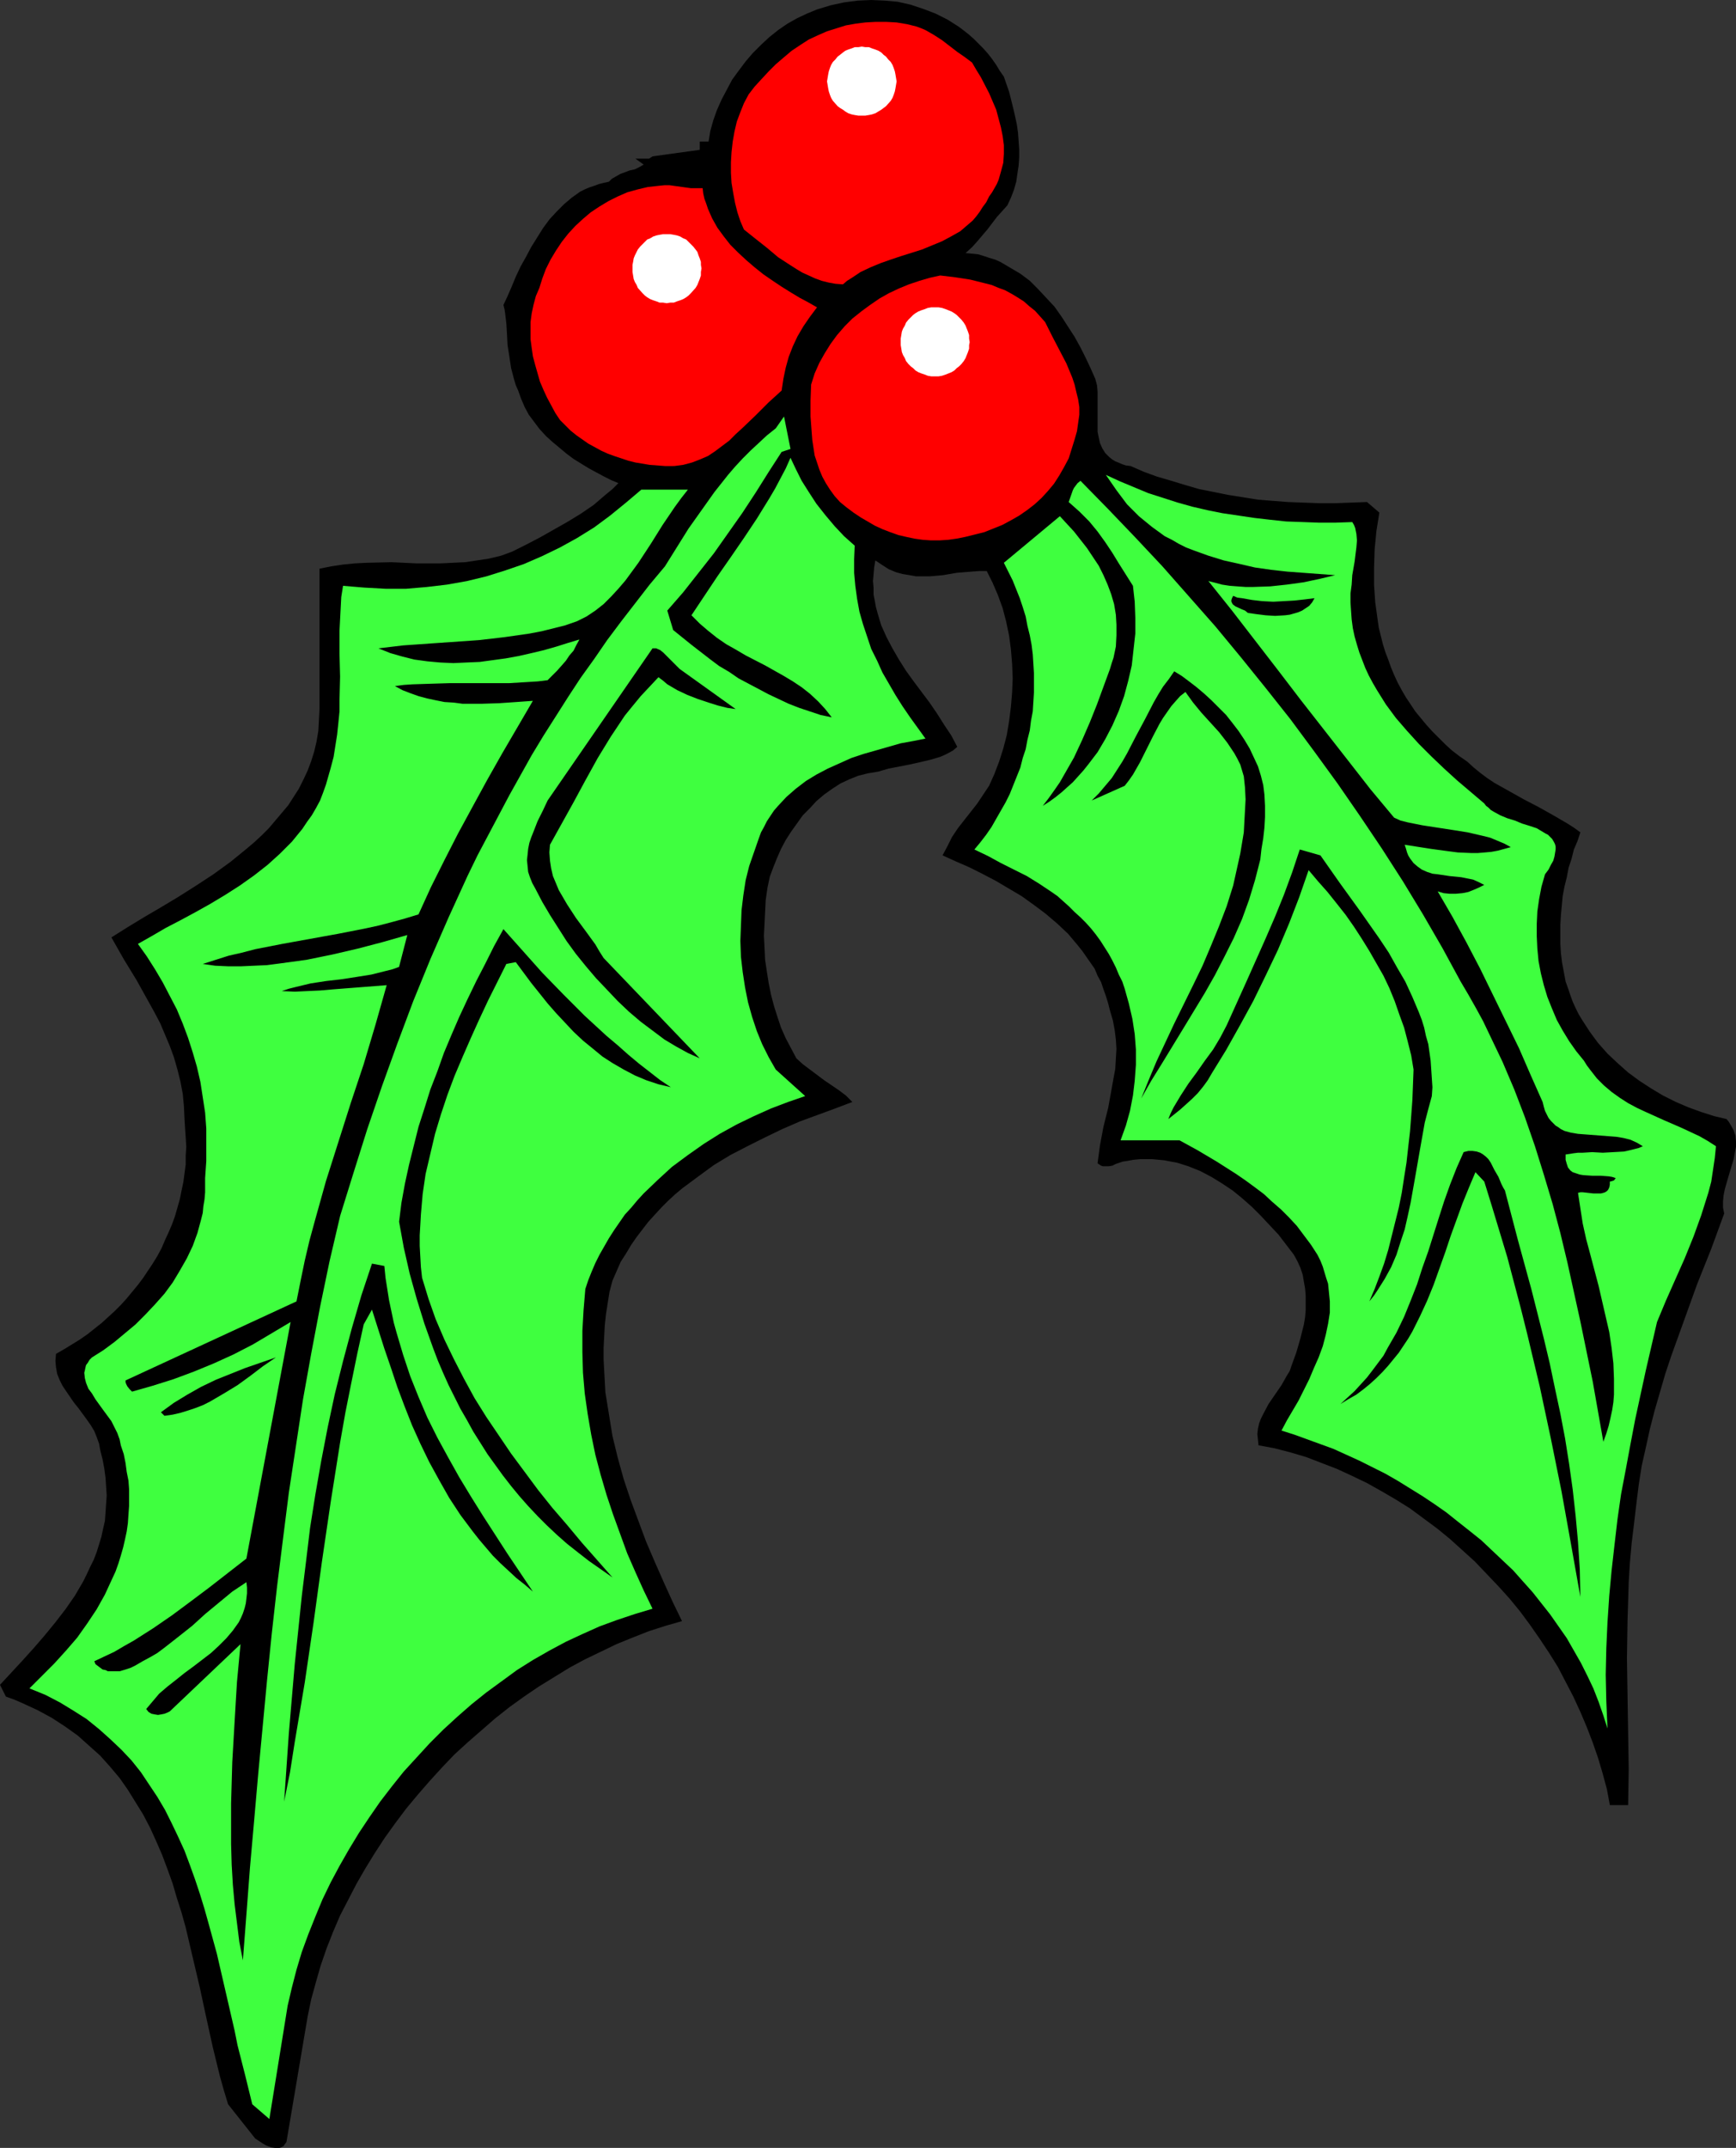
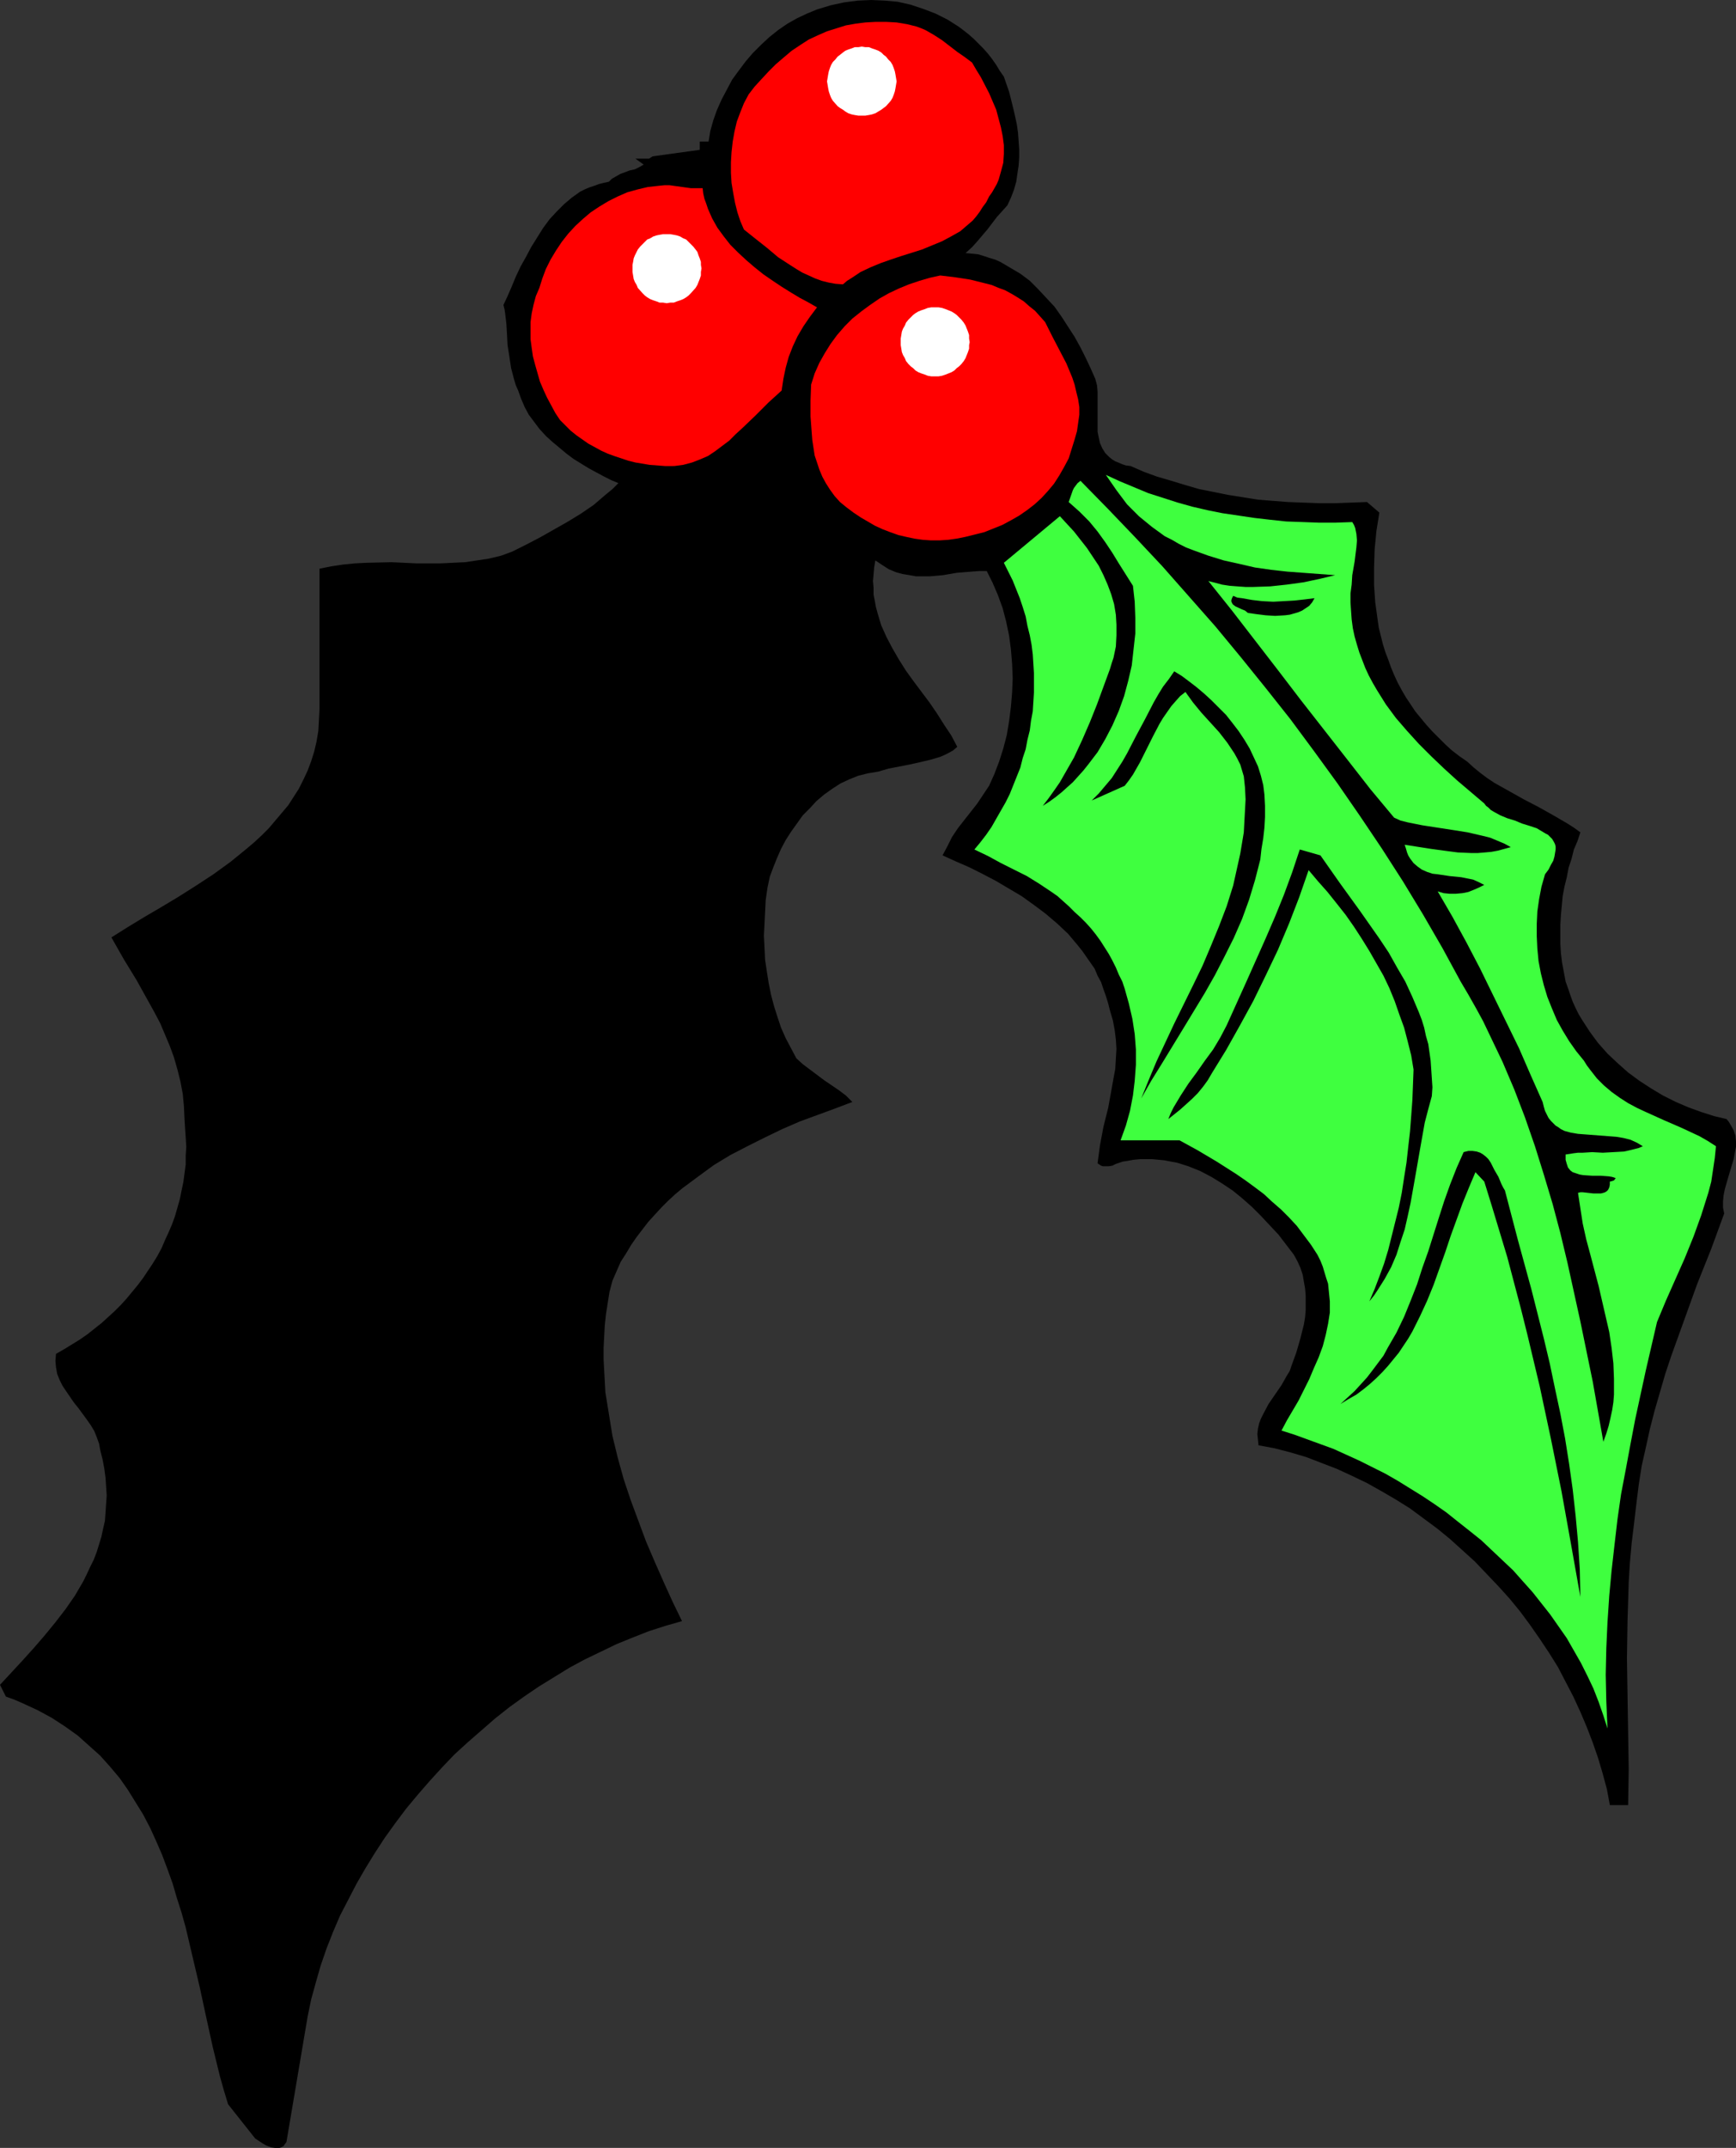
<svg xmlns="http://www.w3.org/2000/svg" xmlns:ns1="http://sodipodi.sourceforge.net/DTD/sodipodi-0.dtd" xmlns:ns2="http://www.inkscape.org/namespaces/inkscape" version="1.0" width="125.91mm" height="155.668mm" id="svg17" ns1:docname="Holly 37.wmf">
  <rect width="100%" height="100%" fill="#333333" stroke="none" />
  <ns1:namedview id="namedview17" pagecolor="#ffffff" bordercolor="#000000" borderopacity="0.25" ns2:showpageshadow="2" ns2:pageopacity="0.0" ns2:pagecheckerboard="0" ns2:deskcolor="#d1d1d1" ns2:document-units="mm" />
  <defs id="defs1">
    <pattern id="WMFhbasepattern" patternUnits="userSpaceOnUse" width="6" height="6" x="0" y="0" />
  </defs>
  <path style="fill:#000000;fill-opacity:1;fill-rule:evenodd;stroke:none" d="m 275.187,21.007 1.454,4.201 1.131,4.525 0.485,2.101 0.485,2.262 0.323,2.262 0.162,2.262 0.162,2.262 v 2.262 l -0.162,2.262 -0.323,2.101 -0.323,2.262 -0.646,2.262 -0.808,2.101 -0.97,2.101 -1.454,1.616 -1.454,1.616 -2.585,3.393 -2.747,3.232 -1.454,1.616 -1.777,1.616 1.777,0.162 1.616,0.162 1.616,0.485 1.454,0.485 1.616,0.485 1.454,0.646 2.747,1.616 2.747,1.616 2.585,1.939 2.262,2.262 2.262,2.424 2.262,2.424 1.939,2.747 1.777,2.747 1.777,2.747 1.616,2.909 1.454,2.909 1.293,2.747 1.293,2.909 0.485,1.778 0.162,1.778 v 1.778 1.939 3.717 1.778 1.778 l 0.323,1.616 0.323,1.454 0.646,1.454 0.808,1.293 0.646,0.646 0.485,0.485 0.808,0.646 0.808,0.485 0.808,0.323 1.131,0.485 0.97,0.323 1.293,0.162 3.717,1.616 3.555,1.293 3.878,1.131 3.717,1.131 3.878,1.131 4.04,0.808 4.04,0.808 4.04,0.646 4.04,0.646 4.04,0.323 4.201,0.323 4.201,0.162 4.363,0.162 h 4.363 l 4.363,-0.162 4.363,-0.162 3.393,2.909 -0.808,5.009 -0.485,5.009 -0.162,5.009 v 4.848 l 0.323,4.686 0.646,4.686 0.323,2.262 1.131,4.525 0.646,2.101 0.808,2.101 0.808,2.262 0.808,1.939 0.97,2.101 1.131,2.101 1.131,1.939 1.293,1.939 1.293,1.939 3.07,3.717 1.616,1.778 1.777,1.778 1.777,1.778 1.777,1.616 2.101,1.616 2.101,1.454 1.777,1.616 1.777,1.454 1.939,1.454 1.939,1.293 4.04,2.262 4.04,2.262 4.04,2.101 4.04,2.262 3.878,2.262 1.777,1.131 1.777,1.293 -0.808,2.424 -0.97,2.262 -0.646,2.585 -0.808,2.424 -0.485,2.585 -0.646,2.585 -0.485,2.585 -0.485,5.171 -0.162,2.747 v 2.585 2.585 l 0.162,2.585 0.323,2.585 0.485,2.585 0.485,2.585 0.646,1.778 0.646,1.939 0.646,1.778 0.808,1.778 0.808,1.616 0.97,1.616 2.101,3.232 2.262,3.07 2.585,2.909 2.747,2.585 2.909,2.585 3.07,2.262 3.232,2.101 3.232,1.939 3.555,1.778 3.393,1.454 3.555,1.293 3.555,1.131 3.393,0.808 0.646,0.808 0.485,0.808 0.808,1.454 0.485,1.454 0.162,1.616 v 1.454 l -0.323,1.616 -0.323,1.778 -0.485,1.616 -0.97,3.232 -0.97,3.393 -0.323,1.616 -0.162,1.616 v 1.778 l 0.323,1.616 -3.555,9.695 -3.878,9.695 -3.555,9.857 -3.555,9.857 -1.616,4.848 -1.454,5.009 -1.454,5.009 -1.293,5.009 -1.131,5.171 -1.131,5.009 -0.808,5.171 -0.646,5.171 -0.646,5.494 -0.646,5.333 -0.485,5.332 -0.323,5.333 -0.162,5.333 -0.162,5.171 -0.162,10.342 0.162,10.18 0.162,10.18 0.162,10.019 -0.162,9.857 h -5.009 l -0.808,-4.363 -1.131,-4.201 -1.293,-4.363 -1.454,-4.201 -1.616,-4.201 -1.777,-4.201 -1.939,-4.201 -2.101,-4.04 -2.101,-4.04 -2.424,-3.878 -2.585,-3.878 -2.585,-3.717 -2.747,-3.717 -2.909,-3.555 -3.07,-3.393 -3.232,-3.393 -3.232,-3.393 -3.393,-3.07 -3.393,-3.07 -3.555,-2.909 -3.717,-2.747 -3.717,-2.747 -3.878,-2.424 -3.878,-2.262 -4.04,-2.262 -4.04,-1.939 -4.201,-1.939 -4.201,-1.616 -4.201,-1.616 -4.363,-1.293 -4.363,-1.131 -4.363,-0.808 -0.162,-1.616 -0.162,-1.454 0.162,-1.454 0.323,-1.454 0.485,-1.293 0.646,-1.293 1.454,-2.747 1.777,-2.585 1.777,-2.585 1.454,-2.585 0.808,-1.293 0.485,-1.454 1.293,-3.555 1.131,-3.878 0.97,-3.878 0.323,-1.939 0.162,-1.939 v -1.939 -2.101 l -0.162,-1.939 -0.323,-1.778 -0.323,-1.939 -0.646,-1.939 -0.808,-1.778 -0.97,-1.778 -2.101,-2.747 -2.101,-2.747 -2.424,-2.585 -2.424,-2.585 -2.424,-2.424 -2.747,-2.424 -2.585,-2.101 -2.909,-1.939 -2.909,-1.778 -3.07,-1.616 -3.232,-1.293 -3.07,-0.97 -1.777,-0.323 -1.616,-0.323 -1.616,-0.162 -1.777,-0.162 h -1.777 -1.616 l -1.777,0.162 -1.777,0.323 -1.131,0.162 -0.97,0.323 -0.97,0.323 -0.97,0.485 -0.97,0.162 h -0.97 -0.646 l -0.485,-0.162 -0.485,-0.323 -0.485,-0.323 0.323,-2.424 0.323,-2.424 0.97,-5.171 1.293,-5.171 0.97,-5.333 0.485,-2.747 0.485,-2.585 0.162,-2.747 0.162,-2.747 -0.162,-2.585 -0.323,-2.585 -0.485,-2.585 -0.808,-2.747 -0.485,-1.939 -0.646,-2.101 -0.646,-1.778 -0.646,-1.939 -0.97,-1.778 -0.808,-1.939 -1.131,-1.616 -1.131,-1.616 -1.131,-1.616 -1.293,-1.616 -2.585,-3.07 -2.909,-2.747 -3.232,-2.747 -3.232,-2.424 -3.393,-2.424 -3.555,-2.101 -3.555,-2.101 -3.717,-1.939 -3.555,-1.778 -3.717,-1.616 -3.555,-1.616 1.293,-2.424 1.293,-2.585 1.616,-2.424 1.777,-2.262 3.555,-4.525 1.616,-2.424 1.616,-2.424 1.454,-3.232 1.293,-3.393 1.131,-3.555 0.97,-3.717 0.646,-3.878 0.485,-3.878 0.323,-3.878 0.162,-3.878 -0.162,-4.04 -0.323,-3.878 -0.485,-3.717 -0.808,-3.878 -0.97,-3.717 -1.293,-3.555 -1.454,-3.393 -1.616,-3.232 h -2.101 l -2.101,0.162 -4.04,0.323 -3.717,0.646 -3.717,0.323 h -1.939 -1.777 l -1.777,-0.323 -1.939,-0.323 -1.777,-0.485 -1.939,-0.808 -1.777,-1.131 -1.939,-1.293 -0.323,1.939 -0.162,1.939 -0.162,1.778 0.162,1.778 v 1.939 l 0.323,1.616 0.323,1.778 0.485,1.778 0.485,1.616 0.485,1.616 1.454,3.232 1.616,3.07 1.777,3.07 1.939,3.07 2.101,2.909 4.363,5.817 2.101,3.07 1.939,3.07 1.939,2.909 1.616,3.07 -1.131,0.97 -1.131,0.646 -1.293,0.646 -1.131,0.485 -2.747,0.808 -2.747,0.646 -2.909,0.646 -5.817,1.131 -2.747,0.808 -2.909,0.485 -2.585,0.646 -2.424,0.97 -2.424,1.131 -2.262,1.454 -2.262,1.616 -2.101,1.778 -1.777,1.939 -1.939,1.939 -1.616,2.262 -1.616,2.262 -1.454,2.262 -1.293,2.424 -1.131,2.585 -0.97,2.424 -0.97,2.585 -0.646,3.07 -0.485,3.393 -0.162,3.232 -0.162,3.232 -0.162,3.232 0.162,3.232 0.162,3.393 0.485,3.232 0.485,3.07 0.646,3.232 0.808,3.07 0.97,3.07 0.97,2.909 1.293,2.909 1.454,2.747 1.454,2.747 1.777,1.616 1.939,1.454 3.878,2.909 4.04,2.747 1.939,1.454 1.777,1.778 -4.686,1.778 -4.848,1.778 -4.848,1.778 -4.848,2.101 -4.686,2.262 -4.848,2.424 -4.686,2.424 -4.525,2.747 -4.201,3.07 -4.363,3.232 -1.939,1.616 -1.939,1.778 -1.939,1.939 -1.777,1.939 -1.777,1.939 -1.616,2.101 -1.616,2.101 -1.454,2.101 -1.454,2.424 -1.454,2.262 -1.131,2.585 -1.131,2.585 -0.808,3.07 -0.485,3.07 -0.485,3.07 -0.323,3.07 -0.162,3.07 -0.162,3.07 v 3.07 l 0.162,3.07 0.162,2.909 0.162,3.07 0.97,5.979 0.97,5.979 1.454,5.979 1.616,5.817 1.939,5.817 2.101,5.656 2.101,5.656 2.424,5.656 2.424,5.494 2.424,5.333 2.585,5.332 -4.525,1.293 -4.525,1.454 -4.525,1.778 -4.363,1.778 -4.363,2.101 -4.363,2.101 -4.201,2.262 -4.201,2.585 -4.201,2.585 -4.04,2.747 -4.04,2.909 -3.878,3.07 -3.717,3.232 -3.717,3.232 -3.717,3.393 -3.393,3.555 -3.393,3.717 -3.232,3.717 -3.232,3.878 -2.909,3.878 -2.909,4.04 -2.747,4.201 -2.585,4.201 -2.424,4.201 -2.262,4.363 -2.262,4.363 -1.939,4.525 -1.777,4.525 -1.616,4.686 -1.293,4.525 -1.293,4.686 -0.97,4.686 -5.817,34.419 -0.485,0.646 -0.323,0.485 -0.646,0.323 -0.485,0.162 h -0.485 -0.646 l -1.131,-0.162 -1.293,-0.485 -1.131,-0.646 -0.97,-0.646 -0.97,-0.646 -7.433,-9.372 -1.131,-3.717 -1.131,-4.04 -1.939,-7.918 -1.777,-8.08 -1.777,-8.241 -1.939,-8.241 -1.939,-8.241 -1.131,-4.04 -1.293,-4.04 -1.131,-3.878 -1.454,-4.04 -1.454,-3.878 -1.616,-3.717 -1.616,-3.555 -1.939,-3.717 -2.101,-3.393 -2.101,-3.393 -2.262,-3.232 -2.585,-3.07 -2.747,-3.07 -3.07,-2.747 -3.07,-2.747 -3.393,-2.424 -3.717,-2.424 -3.878,-2.101 -2.101,-0.97 -2.101,-0.97 L 3.878,465.544 1.616,464.736 0,461.504 6.14,454.879 l 3.07,-3.393 3.07,-3.555 2.909,-3.555 2.747,-3.555 2.585,-3.717 2.262,-3.878 0.97,-1.939 0.97,-2.101 0.97,-1.939 0.808,-2.101 0.646,-2.101 0.646,-2.101 0.485,-2.262 0.485,-2.101 0.162,-2.262 0.162,-2.424 0.162,-2.262 -0.162,-2.424 -0.162,-2.424 -0.323,-2.424 -0.485,-2.585 -0.646,-2.585 -0.323,-1.778 -0.646,-1.778 -0.646,-1.616 -0.97,-1.616 -1.131,-1.616 -2.262,-3.07 -1.293,-1.616 -2.101,-3.07 -0.97,-1.454 -0.808,-1.616 -0.646,-1.616 -0.323,-1.778 -0.162,-1.778 0.162,-1.939 2.262,-1.293 2.101,-1.293 2.101,-1.293 2.101,-1.454 3.878,-3.07 1.777,-1.616 1.777,-1.616 1.777,-1.778 1.616,-1.778 3.07,-3.717 1.454,-1.939 1.293,-1.939 1.293,-1.939 1.293,-2.101 1.131,-2.101 0.97,-2.262 0.97,-2.101 0.97,-2.262 0.808,-2.262 0.646,-2.262 0.646,-2.262 0.485,-2.424 0.485,-2.262 0.323,-2.424 0.323,-2.424 V 316.557 l 0.162,-2.424 -0.162,-2.585 -0.162,-2.424 -0.162,-2.585 -0.162,-3.555 -0.323,-3.393 -0.646,-3.393 -0.808,-3.232 -0.97,-3.393 -1.131,-3.07 -1.293,-3.07 -1.293,-3.07 -1.616,-3.07 -1.616,-2.909 -3.232,-5.817 -3.555,-5.817 -3.393,-5.979 4.363,-2.747 4.525,-2.747 4.686,-2.747 4.848,-2.909 4.848,-3.07 4.686,-3.07 4.686,-3.393 4.363,-3.555 2.101,-1.778 2.101,-1.939 1.939,-1.939 1.777,-2.101 1.777,-2.101 1.777,-2.101 1.454,-2.262 1.454,-2.262 1.293,-2.585 1.131,-2.424 0.97,-2.585 0.808,-2.585 0.646,-2.747 0.485,-2.909 0.162,-2.909 0.162,-3.07 v -38.459 l 3.232,-0.646 3.232,-0.485 3.232,-0.323 3.232,-0.162 6.787,-0.162 6.787,0.323 h 6.787 l 3.232,-0.162 3.393,-0.162 3.232,-0.485 3.232,-0.485 3.393,-0.808 3.07,-1.131 3.878,-1.939 3.717,-1.939 3.717,-2.101 3.717,-2.101 3.717,-2.262 3.555,-2.424 3.393,-2.909 1.777,-1.454 1.616,-1.616 -1.939,-0.808 -1.939,-0.97 -2.101,-1.131 -2.101,-1.131 -4.201,-2.585 -1.939,-1.454 -1.939,-1.616 -1.939,-1.616 -1.777,-1.616 -1.777,-1.939 -1.454,-1.939 -1.454,-1.939 -1.131,-2.101 -0.97,-2.262 -0.808,-2.262 -0.646,-1.454 -0.485,-1.616 -0.808,-3.07 -0.485,-3.232 -0.485,-3.07 -0.162,-3.07 -0.162,-2.747 -0.323,-2.747 -0.162,-1.131 -0.323,-1.293 1.131,-2.424 1.131,-2.585 1.131,-2.747 1.293,-2.747 1.454,-2.585 1.454,-2.747 1.616,-2.585 1.616,-2.585 1.777,-2.424 1.939,-2.101 2.101,-2.101 2.101,-1.778 2.262,-1.616 1.293,-0.646 1.131,-0.485 1.454,-0.485 1.293,-0.485 1.293,-0.323 1.454,-0.323 0.808,-0.808 1.131,-0.646 1.131,-0.646 1.293,-0.485 1.293,-0.485 1.454,-0.323 1.293,-0.646 1.131,-0.646 -2.262,-1.616 h 0.646 0.646 0.646 1.293 0.485 l 0.485,-0.323 0.485,-0.323 12.927,-1.778 v -2.262 h 2.424 l 0.485,-2.909 0.808,-2.909 0.97,-2.747 1.293,-2.909 1.454,-2.747 1.454,-2.747 1.777,-2.424 1.939,-2.585 1.939,-2.262 2.262,-2.262 2.262,-2.101 2.424,-1.939 2.585,-1.778 2.585,-1.454 2.747,-1.293 2.747,-1.131 3.717,-1.131 3.717,-0.808 3.717,-0.485 L 238.829,0 l 3.717,0.162 3.555,0.323 3.555,0.808 3.393,1.131 3.393,1.293 3.232,1.616 3.07,1.939 1.293,0.97 1.454,1.131 1.454,1.293 1.293,1.293 1.293,1.293 1.293,1.454 1.131,1.454 1.131,1.616 0.97,1.616 z" id="path1" />
  <path style="fill:#ff0000;fill-opacity:1;fill-rule:evenodd;stroke:none" d="m 266.461,17.129 1.131,1.939 1.293,2.101 2.262,4.363 0.97,2.262 0.97,2.262 0.646,2.424 0.646,2.424 0.485,2.424 0.323,2.424 v 2.424 l -0.162,2.424 -0.646,2.424 -0.646,2.262 -0.485,1.131 -0.646,1.131 -0.646,1.131 -0.808,1.131 -0.808,1.616 -0.97,1.293 -0.808,1.293 -0.97,1.293 -0.97,1.131 -1.131,0.97 -1.131,0.97 -1.131,0.97 -2.585,1.454 -2.424,1.293 -2.747,1.131 -2.747,1.131 -5.656,1.778 -2.909,0.97 -2.747,0.97 -2.747,1.131 -2.747,1.293 -2.424,1.616 -1.293,0.808 -1.131,0.97 -2.101,-0.162 -1.777,-0.323 -1.939,-0.485 -1.777,-0.646 -1.777,-0.808 -1.777,-0.808 -1.616,-0.97 -1.777,-1.131 -3.232,-2.101 -3.07,-2.585 -3.07,-2.424 -3.232,-2.585 -0.97,-2.262 -0.808,-2.424 -0.646,-2.585 -0.485,-2.585 -0.485,-2.909 -0.162,-2.747 v -2.909 l 0.162,-2.747 0.323,-2.909 0.485,-2.747 0.646,-2.747 0.97,-2.585 0.97,-2.424 1.293,-2.424 1.616,-2.101 1.777,-1.939 2.101,-2.262 1.939,-1.939 2.262,-1.939 2.101,-1.778 2.424,-1.616 2.262,-1.454 2.424,-1.131 2.585,-1.131 2.585,-0.808 2.585,-0.808 2.747,-0.485 2.585,-0.323 2.909,-0.162 h 2.747 l 2.909,0.162 2.909,0.485 1.293,0.323 1.293,0.323 1.293,0.485 1.131,0.485 2.262,1.293 2.262,1.454 2.101,1.616 2.101,1.616 2.101,1.454 z" id="path2" />
  <path style="fill:#ff0000;fill-opacity:1;fill-rule:evenodd;stroke:none" d="m 192.615,51.548 0.162,1.454 0.323,1.454 0.485,1.293 0.485,1.454 1.131,2.585 1.454,2.585 1.777,2.424 1.777,2.262 2.101,2.101 2.262,2.101 2.262,1.939 2.424,1.939 2.585,1.778 2.424,1.616 2.585,1.616 2.424,1.454 2.424,1.293 2.262,1.293 -1.939,2.585 -1.777,2.585 -1.616,2.747 -1.293,2.747 -1.131,2.909 -0.808,2.909 -0.646,3.07 -0.485,3.232 -1.777,1.616 -1.777,1.616 -3.555,3.555 -3.717,3.555 -1.777,1.616 -1.777,1.778 -1.939,1.454 -1.939,1.454 -1.939,1.293 -2.262,0.97 -2.101,0.808 -2.424,0.646 -2.424,0.323 H 182.273 l -4.201,-0.323 -1.939,-0.323 -1.939,-0.323 -1.939,-0.485 -1.939,-0.646 -1.939,-0.646 -1.777,-0.646 -1.777,-0.808 -1.777,-0.97 -1.777,-0.97 -1.616,-1.131 -1.616,-1.131 -1.616,-1.293 -1.454,-1.454 -1.454,-1.454 -1.293,-1.939 -1.131,-2.101 -1.131,-2.101 -0.97,-2.101 -0.97,-2.262 -0.646,-2.262 -0.646,-2.262 -0.646,-2.424 -0.323,-2.262 -0.323,-2.424 v -2.424 -2.262 l 0.323,-2.424 0.485,-2.262 0.646,-2.424 0.97,-2.262 0.808,-2.585 0.97,-2.585 1.293,-2.585 1.454,-2.424 1.616,-2.424 1.777,-2.262 1.939,-2.101 2.101,-1.939 2.101,-1.778 2.424,-1.616 2.424,-1.454 2.585,-1.293 2.585,-1.131 2.909,-0.808 2.747,-0.646 2.909,-0.323 1.616,-0.162 h 1.454 l 5.817,0.808 h 1.616 z" id="path3" />
  <path style="fill:#ff0000;fill-opacity:1;fill-rule:evenodd;stroke:none" d="m 286.498,88.229 1.939,3.878 1.939,3.717 1.939,3.717 0.808,1.939 0.808,1.939 0.646,1.939 0.485,2.101 0.485,1.939 0.323,2.101 v 2.101 l -0.323,2.262 -0.323,2.262 -0.646,2.262 -0.808,2.585 -0.808,2.585 -1.293,2.424 -1.293,2.262 -1.454,2.262 -1.616,1.939 -1.777,1.939 -1.939,1.778 -2.101,1.616 -2.101,1.454 -2.262,1.293 -2.424,1.293 -2.424,0.97 -2.424,0.97 -2.585,0.646 -2.585,0.646 -2.424,0.485 -2.262,0.323 -2.424,0.162 h -2.424 l -2.262,-0.162 -2.262,-0.323 -2.262,-0.485 -2.101,-0.485 -2.262,-0.808 -2.101,-0.808 -2.101,-0.97 -1.939,-1.131 -1.939,-1.131 -1.939,-1.293 -1.939,-1.454 -1.777,-1.454 -1.454,-1.616 -1.293,-1.778 -1.131,-1.778 -0.97,-1.778 -0.808,-1.939 -0.646,-1.939 -0.646,-1.939 -0.323,-2.101 -0.323,-2.101 -0.162,-2.101 -0.323,-4.363 v -4.363 l 0.162,-4.363 0.97,-3.07 1.293,-2.909 1.454,-2.585 1.616,-2.585 1.777,-2.424 2.101,-2.424 2.101,-2.101 2.424,-1.939 2.424,-1.778 2.585,-1.778 2.585,-1.454 2.747,-1.293 2.747,-1.131 2.909,-0.97 2.747,-0.808 2.909,-0.646 4.04,0.485 4.201,0.646 3.878,0.97 1.939,0.485 1.939,0.808 1.777,0.646 1.777,0.97 1.616,0.97 1.777,1.131 1.454,1.293 1.616,1.293 1.454,1.616 z" id="path4" />
-   <path style="fill:#3fff3f;fill-opacity:1;fill-rule:evenodd;stroke:none" d="m 214.268,123.779 -3.555,5.494 -3.555,5.656 -3.717,5.656 -3.878,5.494 -3.878,5.494 -4.201,5.333 -4.201,5.332 -4.363,5.009 1.616,5.333 5.009,4.04 5.009,3.878 2.585,1.939 2.747,1.616 2.585,1.778 2.747,1.454 2.747,1.454 2.747,1.454 2.747,1.293 2.747,1.293 2.909,1.131 2.909,0.97 2.909,0.97 3.07,0.646 -1.777,-2.262 -1.939,-2.101 -2.262,-2.101 -2.262,-1.778 -2.424,-1.616 -2.424,-1.454 -5.171,-2.909 -5.332,-2.747 -2.747,-1.616 -2.585,-1.454 -2.585,-1.778 -2.424,-1.939 -2.262,-1.939 -2.262,-2.262 3.555,-5.333 3.555,-5.333 3.717,-5.332 3.555,-5.171 3.555,-5.333 3.393,-5.494 1.616,-2.747 1.454,-2.747 1.454,-2.747 1.293,-2.909 1.454,3.07 1.616,3.232 1.939,3.07 2.101,3.232 2.424,3.07 2.585,3.07 2.585,2.747 1.454,1.293 1.454,1.293 -0.162,3.717 v 3.717 l 0.323,3.555 0.485,3.555 0.646,3.555 0.97,3.393 1.131,3.393 1.131,3.393 1.616,3.232 1.454,3.232 1.777,3.07 1.777,3.07 1.939,3.07 2.101,3.07 4.201,5.817 -3.232,0.646 -3.555,0.646 -3.393,0.97 -3.393,0.97 -3.393,0.97 -3.393,1.131 -3.232,1.454 -3.232,1.454 -3.07,1.616 -2.909,1.778 -2.747,2.101 -2.585,2.262 -2.262,2.424 -1.131,1.293 -0.97,1.454 -0.97,1.454 -0.808,1.616 -0.808,1.454 -0.646,1.778 -1.293,3.717 -1.293,3.717 -0.97,3.878 -0.646,4.201 -0.485,4.04 -0.162,4.201 -0.162,4.201 0.162,4.363 0.485,4.201 0.646,4.201 0.808,4.04 1.131,4.04 1.293,3.878 1.454,3.555 1.777,3.555 1.939,3.393 8.079,7.272 -4.686,1.616 -4.686,1.778 -4.686,2.101 -4.686,2.262 -4.686,2.585 -4.363,2.747 -4.363,3.07 -4.363,3.232 -3.878,3.555 -3.878,3.717 -1.777,1.939 -1.616,1.939 -1.777,1.939 -1.454,2.101 -1.454,2.101 -1.454,2.262 -1.293,2.262 -1.293,2.262 -1.131,2.262 -0.97,2.262 -0.97,2.424 -0.808,2.424 -0.485,5.817 -0.323,5.656 v 5.817 l 0.162,5.656 0.485,5.656 0.808,5.656 0.97,5.656 1.131,5.494 1.454,5.494 1.616,5.494 1.777,5.333 1.939,5.333 1.939,5.332 2.262,5.171 2.262,5.009 2.424,5.009 -4.848,1.454 -4.848,1.616 -4.848,1.778 -4.686,2.101 -4.524,2.101 -4.525,2.424 -4.525,2.585 -4.363,2.747 -4.201,3.07 -4.201,3.07 -4.04,3.232 -3.878,3.393 -3.878,3.555 -3.717,3.717 -3.555,3.878 -3.555,3.878 -3.232,4.04 -3.232,4.201 -2.909,4.201 -2.909,4.363 -2.747,4.525 -2.585,4.525 -2.424,4.525 -2.262,4.686 -1.939,4.686 -1.939,4.848 -1.777,4.848 -1.454,4.848 -1.293,5.009 -1.131,4.848 -0.808,5.009 -0.808,5.009 -3.393,21.007 -4.686,-4.04 -1.939,-7.918 -2.101,-8.241 -0.808,-4.04 -0.97,-4.201 -1.939,-8.403 -1.939,-8.403 -2.262,-8.241 -1.131,-4.04 -1.293,-4.201 -1.293,-3.878 -1.454,-4.04 -1.454,-3.878 -1.777,-3.878 -1.777,-3.717 -1.777,-3.555 -2.101,-3.555 -2.262,-3.393 -2.262,-3.393 -2.585,-3.232 -2.747,-2.909 -3.07,-2.909 -3.07,-2.747 -3.393,-2.747 -3.555,-2.262 -3.717,-2.262 -4.04,-2.101 -4.363,-1.778 3.393,-3.393 3.393,-3.393 3.232,-3.555 3.07,-3.555 2.747,-3.878 2.585,-3.878 2.262,-4.04 1.939,-4.201 0.97,-2.101 0.808,-2.262 0.646,-2.101 0.646,-2.262 0.485,-2.101 0.485,-2.262 0.323,-2.262 0.162,-2.424 0.162,-2.262 v -2.262 -2.424 l -0.162,-2.262 -0.485,-2.424 -0.323,-2.424 -0.485,-2.424 -0.808,-2.424 -0.323,-1.616 -0.646,-1.778 -0.808,-1.616 -0.808,-1.616 -2.262,-3.07 -2.101,-2.909 -0.97,-1.616 -0.97,-1.293 -0.646,-1.616 -0.323,-1.293 -0.162,-1.454 0.162,-0.646 0.162,-0.808 0.162,-0.646 0.485,-0.646 0.485,-0.808 0.646,-0.646 3.07,-1.939 3.07,-2.262 2.909,-2.424 2.909,-2.424 2.747,-2.747 2.585,-2.747 2.585,-2.909 2.262,-3.07 1.939,-3.232 1.939,-3.393 1.616,-3.393 1.293,-3.555 0.97,-3.555 0.485,-1.939 0.162,-1.778 0.323,-1.939 0.162,-1.939 v -1.939 -1.939 l 0.323,-4.686 v -4.525 -4.363 l -0.323,-4.363 -0.646,-4.201 -0.646,-4.201 -0.97,-4.201 -1.131,-3.878 -1.293,-4.04 -1.454,-3.878 -1.616,-3.878 -1.939,-3.717 -1.939,-3.717 -2.101,-3.555 -2.262,-3.555 -2.424,-3.393 3.717,-2.101 3.878,-2.262 4.04,-2.101 4.201,-2.262 4.04,-2.262 4.04,-2.424 4.04,-2.585 3.878,-2.747 3.717,-2.909 3.393,-3.07 1.616,-1.616 1.616,-1.616 1.454,-1.778 1.454,-1.778 1.293,-1.939 1.293,-1.778 1.131,-1.939 1.131,-2.101 0.808,-2.101 0.808,-2.262 0.646,-2.262 0.646,-2.262 0.808,-3.07 0.485,-3.07 0.485,-3.07 0.323,-3.07 0.323,-3.232 v -3.07 l 0.162,-6.464 -0.162,-6.302 v -6.302 l 0.323,-6.14 0.162,-3.07 0.485,-3.07 5.817,0.485 5.817,0.323 h 5.656 l 5.656,-0.485 5.494,-0.646 5.494,-0.97 5.332,-1.293 5.171,-1.616 5.171,-1.778 4.848,-2.101 5.009,-2.424 4.686,-2.585 4.686,-2.909 4.363,-3.232 4.363,-3.555 4.201,-3.555 h 12.766 l -1.777,2.262 -1.777,2.424 -3.393,5.009 -3.232,5.171 -3.393,5.171 -1.777,2.424 -1.777,2.424 -1.939,2.262 -1.939,2.101 -2.101,2.101 -2.262,1.778 -2.424,1.616 -2.585,1.293 -3.232,1.131 -3.232,0.808 -3.232,0.808 -3.393,0.646 -3.393,0.485 -3.393,0.485 -6.948,0.808 -6.948,0.485 -6.948,0.485 -6.948,0.485 -6.787,0.808 3.232,1.293 3.393,0.97 3.232,0.808 3.555,0.485 3.555,0.323 3.555,0.162 3.555,-0.162 3.717,-0.162 3.555,-0.485 3.555,-0.485 3.555,-0.646 3.555,-0.808 3.393,-0.808 3.393,-0.97 3.07,-0.97 3.232,-0.97 -0.808,1.454 -0.808,1.616 -1.131,1.293 -0.97,1.454 -1.131,1.293 -1.293,1.454 -2.585,2.585 -2.585,0.323 -2.585,0.162 -5.332,0.323 h -5.332 -10.826 l -5.332,0.162 -5.009,0.162 -2.424,0.162 -2.424,0.323 2.101,1.131 2.101,0.808 2.262,0.808 2.424,0.646 2.262,0.485 2.424,0.485 2.585,0.162 2.424,0.323 h 5.009 l 5.009,-0.162 4.686,-0.323 4.524,-0.323 -8.403,14.382 -4.201,7.433 -3.878,7.11 -4.04,7.433 -3.717,7.272 -3.717,7.433 -3.393,7.433 -3.717,1.131 -3.555,0.97 -3.717,0.97 -3.717,0.808 -7.433,1.454 -15.189,2.747 -7.433,1.454 -3.717,0.97 -3.555,0.808 -3.555,1.131 -3.555,1.131 3.393,0.485 3.555,0.162 h 3.555 l 3.555,-0.162 3.555,-0.162 3.717,-0.485 3.555,-0.485 3.555,-0.485 7.11,-1.454 6.948,-1.616 6.787,-1.778 6.787,-1.939 -2.262,8.726 -1.777,0.646 -1.939,0.485 -3.878,0.97 -4.04,0.646 -4.201,0.646 -4.201,0.485 -4.201,0.646 -4.04,0.97 -1.939,0.485 -1.939,0.646 3.555,0.162 3.393,-0.162 3.555,-0.162 3.717,-0.323 14.543,-1.131 -3.07,10.827 -3.232,10.827 -3.555,10.665 -3.393,10.665 -3.393,10.665 -3.07,10.988 -1.454,5.332 -1.293,5.494 -1.131,5.494 -1.131,5.656 -46.861,21.653 v 0.485 l 0.162,0.485 0.323,0.646 0.646,0.808 0.646,0.646 5.656,-1.616 5.656,-1.778 5.656,-2.101 5.494,-2.262 5.332,-2.424 5.332,-2.747 5.171,-3.07 5.171,-3.07 -12.119,64.798 -10.18,7.918 -5.171,3.878 -5.009,3.717 -5.171,3.555 -5.332,3.393 -2.585,1.454 -2.747,1.616 -2.747,1.293 -2.747,1.293 0.323,0.808 0.646,0.485 0.646,0.485 0.646,0.485 0.808,0.162 0.646,0.323 h 1.616 1.616 l 1.616,-0.485 1.454,-0.485 1.293,-0.646 1.939,-1.131 2.101,-1.131 1.939,-1.131 1.939,-1.454 3.717,-2.909 3.878,-3.07 3.555,-3.232 3.717,-3.07 3.717,-3.07 1.939,-1.293 1.939,-1.293 0.162,1.454 v 1.616 l -0.162,1.454 -0.162,1.293 -0.323,1.293 -0.485,1.454 -0.485,1.131 -0.646,1.293 -1.616,2.262 -1.777,2.101 -2.101,2.101 -2.101,1.939 -4.848,3.717 -2.424,1.778 -2.424,1.939 -2.262,1.778 -2.262,1.939 -1.777,2.101 -1.777,2.101 0.646,0.808 0.808,0.485 0.808,0.162 0.97,0.162 0.97,-0.162 0.808,-0.162 0.808,-0.323 0.646,-0.323 19.391,-18.421 -0.485,5.171 -0.485,5.171 -0.323,5.333 -0.323,5.494 -0.646,11.15 -0.323,11.311 v 5.656 5.494 l 0.162,5.656 0.323,5.494 0.485,5.333 0.646,5.171 0.646,5.171 0.97,5.009 0.97,-12.604 0.97,-12.766 1.131,-12.766 1.131,-12.927 2.424,-25.693 1.293,-12.766 1.454,-12.927 1.616,-12.927 1.616,-12.766 1.939,-12.766 1.939,-12.766 2.262,-12.604 2.424,-12.766 2.585,-12.443 2.909,-12.443 3.717,-11.958 3.717,-11.796 4.04,-11.796 4.201,-11.635 4.363,-11.635 4.686,-11.473 5.009,-11.473 5.171,-11.311 2.747,-5.656 2.909,-5.494 2.909,-5.494 2.909,-5.494 3.07,-5.494 3.07,-5.494 3.232,-5.332 3.393,-5.333 3.393,-5.333 3.393,-5.171 3.717,-5.171 3.555,-5.171 3.878,-5.171 3.878,-5.009 3.878,-5.009 4.201,-5.009 6.464,-10.342 3.555,-5.009 3.555,-5.009 3.717,-4.686 1.939,-2.262 2.101,-2.262 2.101,-2.101 2.262,-2.101 2.262,-2.101 2.424,-1.939 2.262,-3.232 1.777,8.888 z" id="path5" />
  <path style="fill:#3fff3f;fill-opacity:1;fill-rule:evenodd;stroke:none" d="m 370.686,143.008 0.485,0.808 0.323,0.808 0.323,1.616 0.162,1.778 -0.162,1.939 -0.485,3.878 -0.646,3.717 -0.162,2.585 -0.323,2.424 v 2.424 l 0.162,2.424 0.162,2.262 0.323,2.424 0.485,2.262 0.646,2.262 0.646,2.101 0.808,2.101 0.808,2.101 0.97,2.101 1.131,2.101 1.131,1.939 2.424,3.878 2.747,3.717 3.07,3.555 3.232,3.555 3.393,3.393 3.555,3.393 3.555,3.232 7.433,6.302 0.485,0.646 0.646,0.485 0.646,0.646 0.808,0.485 1.777,0.97 1.939,0.808 2.101,0.646 1.939,0.808 2.101,0.646 1.939,0.646 1.616,0.97 0.808,0.485 0.646,0.323 0.646,0.646 0.485,0.485 0.485,0.808 0.323,0.646 0.162,0.646 v 0.808 l -0.162,0.97 -0.162,0.97 -0.323,1.131 -0.646,1.131 -0.646,1.293 -0.97,1.293 -0.97,3.393 -0.646,3.393 -0.485,3.393 -0.162,3.393 v 3.393 l 0.162,3.393 0.323,3.393 0.646,3.393 0.808,3.232 0.97,3.232 1.293,3.232 1.293,3.07 1.616,2.909 1.777,2.909 1.939,2.747 2.101,2.585 0.808,1.293 0.97,1.293 1.777,2.262 1.939,1.939 2.101,1.778 2.262,1.616 2.262,1.454 2.424,1.293 2.424,1.131 5.009,2.262 4.848,2.101 2.424,1.131 2.424,1.131 2.262,1.293 2.262,1.454 -0.323,3.232 -0.485,3.232 -0.485,3.232 -0.808,3.07 -0.97,3.07 -0.97,3.07 -2.101,5.817 -2.424,5.979 -5.171,11.635 -2.424,5.817 -3.07,13.25 -2.909,13.412 -1.293,6.787 -1.293,6.948 -1.293,6.787 -0.97,6.787 -0.808,6.948 -0.808,7.11 -0.646,6.948 -0.485,7.272 -0.323,7.11 -0.162,7.272 0.162,7.272 0.323,7.433 -1.131,-3.555 -1.293,-3.717 -1.454,-3.717 -1.616,-3.393 -1.777,-3.555 -1.939,-3.393 -1.939,-3.393 -2.262,-3.232 -2.262,-3.232 -2.424,-3.07 -2.424,-3.07 -2.747,-3.07 -2.585,-2.909 -2.909,-2.747 -2.909,-2.747 -2.909,-2.747 -3.232,-2.585 -3.07,-2.424 -3.232,-2.585 -3.232,-2.262 -3.393,-2.262 -3.393,-2.101 -3.393,-2.101 -3.393,-1.939 -3.555,-1.778 -3.555,-1.778 -3.555,-1.616 -3.555,-1.616 -3.555,-1.293 -3.555,-1.293 -3.555,-1.293 -3.555,-1.131 1.454,-2.747 3.232,-5.494 1.454,-2.909 1.454,-2.909 1.293,-3.07 1.293,-2.909 1.131,-3.07 0.808,-3.07 0.646,-3.07 0.485,-3.07 v -3.07 l -0.162,-1.616 -0.162,-1.616 -0.162,-1.616 -0.485,-1.454 -0.485,-1.616 -0.485,-1.616 -0.646,-1.616 -0.808,-1.616 -1.777,-2.747 -1.939,-2.585 -1.939,-2.585 -2.101,-2.262 -2.262,-2.262 -2.424,-2.101 -2.262,-2.101 -2.585,-1.939 -2.424,-1.778 -2.585,-1.778 -5.332,-3.393 -5.171,-3.07 -5.009,-2.747 h -16.159 l 1.454,-4.04 1.131,-4.04 0.808,-4.201 0.485,-4.04 0.323,-4.363 v -4.201 l -0.323,-4.201 -0.646,-4.201 -0.97,-4.201 -1.131,-4.04 -0.646,-1.939 -0.97,-1.939 -0.808,-1.939 -0.97,-1.939 -0.97,-1.778 -1.131,-1.778 -1.131,-1.778 -1.293,-1.778 -1.293,-1.616 -1.454,-1.616 -1.454,-1.454 -1.616,-1.454 -1.616,-1.616 -1.454,-1.293 -1.616,-1.454 -1.616,-1.131 -3.393,-2.262 -3.393,-2.101 -3.555,-1.778 -3.555,-1.778 -3.555,-1.939 -3.717,-1.778 1.616,-1.939 1.616,-2.101 1.454,-2.101 1.293,-2.262 1.293,-2.262 1.293,-2.262 1.131,-2.262 0.97,-2.424 0.97,-2.424 0.97,-2.424 0.646,-2.585 0.808,-2.424 0.485,-2.585 0.646,-2.585 0.323,-2.585 0.485,-2.585 0.162,-2.585 0.162,-2.585 v -2.585 -2.747 l -0.162,-2.585 -0.162,-2.585 -0.323,-2.585 -0.485,-2.585 -0.646,-2.585 -0.485,-2.585 -0.808,-2.585 -0.808,-2.424 -0.97,-2.424 -0.97,-2.424 -1.293,-2.585 -1.131,-2.262 15.351,-12.766 1.939,2.101 1.939,2.101 1.777,2.262 1.777,2.262 1.616,2.424 1.616,2.424 1.293,2.585 1.131,2.585 0.97,2.585 0.808,2.747 0.485,2.909 0.162,2.747 v 2.909 l -0.162,3.07 -0.646,3.07 -0.485,1.454 -0.485,1.616 -3.555,9.695 -1.939,4.848 -2.101,4.848 -2.262,4.848 -2.585,4.525 -1.293,2.262 -1.454,2.101 -1.616,2.262 -1.616,2.101 1.777,-1.131 1.777,-1.293 1.616,-1.293 1.616,-1.454 1.454,-1.293 1.454,-1.616 1.454,-1.616 1.293,-1.616 2.585,-3.393 2.101,-3.555 1.939,-3.717 1.777,-4.04 1.454,-4.04 1.131,-4.201 0.97,-4.201 0.485,-4.363 0.485,-4.363 v -4.363 l -0.162,-4.363 -0.485,-4.363 -1.939,-3.07 -1.939,-3.07 -1.777,-2.909 -1.939,-2.909 -2.101,-2.909 -2.262,-2.747 -1.293,-1.293 -1.454,-1.454 -1.454,-1.293 -1.454,-1.293 1.131,-3.232 0.323,-0.646 0.485,-0.646 0.485,-0.646 0.808,-0.646 7.595,7.756 7.433,7.756 7.433,7.918 7.272,8.241 7.272,8.241 6.948,8.403 6.787,8.403 6.787,8.564 6.464,8.726 6.464,8.888 6.14,8.888 5.979,8.888 5.817,9.049 5.494,9.049 5.332,9.211 5.009,9.211 2.101,3.555 2.101,3.717 1.939,3.555 1.777,3.717 3.555,7.433 3.232,7.595 2.909,7.595 2.747,7.918 2.424,7.756 2.424,8.08 2.101,7.918 1.939,8.08 1.777,8.08 1.777,8.08 3.393,16.482 2.909,16.482 0.808,-2.262 0.646,-2.101 0.485,-2.101 0.485,-2.262 0.323,-2.101 0.162,-2.101 v -4.363 l -0.162,-4.201 -0.485,-4.201 -0.646,-4.363 -0.97,-4.201 -1.939,-8.403 -2.262,-8.564 -1.131,-4.201 -0.97,-4.363 -0.646,-4.201 -0.646,-4.201 0.646,-0.162 h 0.646 l 1.454,0.162 1.454,0.162 h 1.454 0.646 l 0.646,-0.162 0.485,-0.162 0.485,-0.323 0.323,-0.323 0.323,-0.646 0.162,-0.808 v -0.808 l 0.646,-0.162 0.485,-0.162 0.485,-0.646 -0.97,-0.323 -0.97,-0.162 -2.262,-0.162 h -2.262 l -2.424,-0.162 -0.97,-0.162 -0.97,-0.323 -0.97,-0.323 -0.646,-0.485 -0.646,-0.808 -0.323,-0.97 -0.323,-1.131 v -0.646 -0.808 l 1.131,-0.162 0.97,-0.162 1.293,-0.162 h 1.293 l 2.585,-0.162 2.909,0.162 2.909,-0.162 2.909,-0.162 1.454,-0.323 1.293,-0.323 1.293,-0.323 1.131,-0.485 -0.808,-0.485 -0.808,-0.485 -1.777,-0.808 -1.939,-0.485 -1.939,-0.323 -4.201,-0.323 -4.201,-0.323 -2.101,-0.162 -1.939,-0.323 -1.777,-0.485 -0.97,-0.485 -0.646,-0.485 -0.808,-0.485 -0.646,-0.646 -0.646,-0.646 -0.646,-0.808 -0.485,-0.97 -0.485,-0.97 -0.323,-1.131 -0.323,-1.293 -3.232,-7.272 -3.232,-7.433 -3.555,-7.272 -3.555,-7.272 -3.555,-7.272 -3.717,-7.11 -3.878,-7.11 -4.04,-6.948 1.616,0.485 1.616,0.162 h 1.777 l 1.777,-0.162 1.616,-0.323 1.616,-0.646 1.454,-0.646 1.293,-0.646 -1.616,-0.808 -1.454,-0.646 -1.616,-0.323 -1.616,-0.323 -3.232,-0.323 -3.232,-0.485 -1.454,-0.162 -1.454,-0.485 -1.454,-0.646 -1.131,-0.808 -1.131,-0.97 -0.485,-0.646 -0.485,-0.646 -0.485,-0.808 -0.323,-0.808 -0.323,-1.131 -0.323,-0.97 7.272,1.131 3.555,0.485 3.717,0.485 3.717,0.162 h 1.777 l 1.939,-0.162 1.777,-0.162 1.777,-0.323 1.777,-0.485 1.777,-0.485 -1.777,-0.97 -1.939,-0.808 -1.939,-0.808 -1.939,-0.485 -4.201,-0.97 -4.04,-0.646 -4.201,-0.646 -4.201,-0.646 -4.04,-0.808 -1.939,-0.485 -1.777,-0.808 -6.464,-7.756 -6.302,-8.08 -12.766,-16.321 -6.302,-8.241 -12.604,-16.321 -6.464,-8.08 1.939,0.485 1.777,0.485 2.101,0.323 2.101,0.162 2.262,0.162 h 2.101 l 4.686,-0.162 4.525,-0.485 4.686,-0.646 4.524,-0.97 4.04,-0.97 -8.726,-0.646 -4.363,-0.323 -4.363,-0.485 -4.524,-0.646 -4.201,-0.97 -4.363,-0.97 -4.201,-1.293 -4.04,-1.454 -2.101,-0.808 -1.939,-0.97 -1.939,-1.131 -1.939,-0.97 -1.777,-1.293 -1.777,-1.293 -1.777,-1.454 -1.777,-1.454 -3.232,-3.232 -1.454,-1.939 -1.454,-1.939 -1.454,-2.101 -1.454,-2.101 3.878,1.778 3.878,1.616 3.878,1.616 4.04,1.293 4.04,1.293 4.04,1.131 4.201,0.97 4.04,0.808 4.363,0.646 4.363,0.646 4.201,0.485 4.525,0.485 4.525,0.162 4.363,0.162 h 4.686 z" id="path6" />
  <path style="fill:#000000;fill-opacity:1;fill-rule:evenodd;stroke:none" d="m 360.345,163.853 -0.646,1.131 -0.808,0.97 -0.97,0.646 -0.97,0.646 -1.131,0.485 -1.131,0.323 -1.131,0.323 -1.293,0.162 -2.747,0.162 -2.585,-0.162 -2.585,-0.323 -2.262,-0.323 -0.808,-0.646 -0.808,-0.323 -1.777,-0.808 -0.646,-0.485 -0.162,-0.162 -0.162,-0.323 -0.162,-0.323 v -0.485 l 0.162,-0.485 0.323,-0.646 1.131,0.485 1.293,0.162 2.747,0.485 2.747,0.323 3.07,0.162 2.909,-0.162 2.909,-0.162 2.909,-0.323 z" id="path7" />
  <path style="fill:#000000;fill-opacity:1;fill-rule:evenodd;stroke:none" d="m 186.313,183.244 15.351,10.988 -1.131,-0.162 -1.131,-0.162 -2.585,-0.646 -2.585,-0.808 -2.909,-0.97 -2.909,-1.131 -2.747,-1.293 -2.747,-1.616 -1.131,-0.97 -1.293,-0.97 -2.424,2.585 -2.424,2.585 -2.262,2.747 -2.101,2.585 -1.939,2.909 -1.939,2.909 -3.555,5.817 -3.393,6.14 -3.232,5.979 -3.232,5.817 -3.232,5.817 -0.162,2.101 0.162,2.262 0.323,2.101 0.485,2.101 0.808,1.939 0.808,1.939 1.131,1.939 1.131,1.939 2.424,3.717 2.747,3.717 2.585,3.555 1.131,1.939 1.131,1.778 26.339,27.47 -3.232,-1.454 -3.232,-1.778 -3.232,-1.939 -3.232,-2.424 -3.232,-2.424 -3.232,-2.747 -3.07,-2.909 -2.909,-3.07 -3.07,-3.232 -2.747,-3.232 -2.747,-3.393 -2.585,-3.555 -2.262,-3.555 -2.262,-3.555 -2.101,-3.555 -1.939,-3.717 -0.808,-1.454 -0.646,-1.616 -0.485,-1.454 -0.162,-1.616 -0.162,-1.616 0.162,-1.454 0.162,-1.616 0.323,-1.616 0.485,-1.454 0.646,-1.616 1.131,-2.909 1.454,-2.909 1.293,-2.747 28.763,-41.691 h 0.485 0.485 l 1.131,0.485 0.808,0.646 0.97,0.97 0.97,0.97 0.97,0.97 0.808,0.808 z" id="path8" />
  <path style="fill:#000000;fill-opacity:1;fill-rule:evenodd;stroke:none" d="m 346.61,217.663 0.162,3.07 v 3.07 l -0.162,2.909 -0.323,2.909 -0.485,2.909 -0.323,2.909 -1.454,5.656 -1.616,5.333 -1.939,5.332 -2.262,5.171 -2.585,5.171 -2.585,5.009 -2.747,4.848 -5.979,9.857 -5.817,9.534 -2.909,4.686 -2.747,4.848 2.101,-5.171 2.101,-5.009 2.424,-5.171 2.424,-5.171 5.171,-10.503 2.585,-5.333 2.262,-5.333 2.262,-5.494 2.101,-5.494 1.777,-5.656 0.646,-2.909 0.646,-2.909 0.646,-2.909 0.485,-2.909 0.485,-2.909 0.162,-3.07 0.162,-2.909 0.162,-3.07 -0.162,-3.232 -0.323,-3.07 -0.485,-1.616 -0.485,-1.616 -0.808,-1.616 -0.808,-1.454 -0.97,-1.454 -0.97,-1.454 -2.262,-2.909 -4.848,-5.333 -2.262,-2.747 -2.101,-2.909 -1.454,1.131 -1.293,1.454 -1.131,1.293 -1.131,1.616 -1.131,1.616 -0.97,1.616 -1.777,3.393 -1.777,3.555 -1.777,3.555 -1.939,3.393 -1.131,1.616 -1.131,1.454 -9.049,4.04 1.939,-1.939 1.777,-2.101 1.777,-2.101 1.454,-2.262 1.454,-2.262 1.293,-2.262 2.424,-4.686 2.424,-4.525 2.424,-4.686 1.293,-2.262 1.293,-2.101 1.616,-2.101 1.454,-2.101 2.101,1.293 1.939,1.454 2.101,1.616 2.101,1.778 1.939,1.778 2.101,2.101 1.939,1.939 1.777,2.262 1.616,2.101 1.616,2.424 1.454,2.424 1.131,2.424 1.131,2.424 0.808,2.585 0.646,2.585 z" id="path9" />
  <path style="fill:#000000;fill-opacity:1;fill-rule:evenodd;stroke:none" d="m 361.961,234.307 5.332,7.595 5.494,7.595 5.332,7.595 2.585,3.878 2.262,4.04 2.262,3.878 1.939,4.201 1.777,4.201 0.808,2.101 0.646,2.101 0.485,2.262 0.646,2.262 0.323,2.262 0.323,2.262 0.162,2.424 0.162,2.424 0.162,2.424 -0.162,2.424 -0.97,3.555 -0.97,3.717 -1.293,7.272 -1.293,7.433 -1.293,7.272 -0.808,3.717 -0.808,3.555 -1.131,3.393 -1.131,3.555 -1.454,3.393 -1.777,3.232 -1.939,3.07 -0.97,1.454 -1.293,1.616 1.454,-3.393 1.293,-3.393 1.293,-3.555 1.131,-3.717 0.97,-3.878 0.97,-3.878 0.97,-3.878 0.808,-4.04 0.646,-4.201 0.646,-4.04 0.485,-4.363 0.485,-4.201 0.323,-4.201 0.323,-4.363 0.162,-4.201 0.162,-4.201 -0.646,-3.878 -0.97,-3.878 -0.97,-3.717 -1.293,-3.555 -1.293,-3.717 -1.454,-3.555 -1.616,-3.393 -1.939,-3.393 -1.939,-3.393 -2.101,-3.393 -2.101,-3.232 -2.262,-3.232 -2.424,-3.07 -2.585,-3.232 -2.585,-2.909 -2.585,-3.07 -2.585,7.433 -2.747,7.11 -3.07,7.272 -3.393,7.11 -3.393,6.948 -3.717,6.787 -3.717,6.625 -3.878,6.302 -1.131,1.939 -1.293,1.778 -1.454,1.778 -1.616,1.616 -3.232,2.909 -3.232,2.585 0.646,-1.616 0.808,-1.616 1.939,-3.232 2.101,-3.232 2.262,-3.07 2.262,-3.232 2.262,-3.07 1.939,-3.232 1.777,-3.393 5.332,-11.796 5.332,-11.958 2.585,-5.979 2.424,-5.979 2.262,-6.14 2.101,-6.302 z" id="path10" />
  <path style="fill:#000000;fill-opacity:1;fill-rule:evenodd;stroke:none" d="m 183.889,297.812 -3.393,-0.808 -3.393,-1.131 -3.07,-1.293 -3.07,-1.616 -3.07,-1.778 -2.747,-1.778 -2.747,-2.262 -2.585,-2.101 -2.585,-2.424 -2.424,-2.585 -2.424,-2.585 -2.262,-2.585 -4.525,-5.656 -4.201,-5.656 -2.585,0.485 -5.009,10.019 -2.424,5.171 -2.262,5.009 -2.262,5.171 -2.262,5.333 -1.939,5.171 -1.777,5.332 -1.616,5.333 -1.293,5.494 -1.293,5.494 -0.808,5.494 -0.485,5.656 -0.162,2.909 -0.162,2.747 v 2.909 l 0.162,2.909 0.162,2.909 0.323,2.909 1.777,5.817 1.939,5.494 2.424,5.656 2.585,5.333 2.747,5.332 2.909,5.333 3.232,5.171 3.393,5.009 3.393,5.009 3.717,5.009 3.717,5.009 3.878,4.848 4.04,4.686 4.04,4.848 8.403,9.534 -3.232,-2.262 -3.232,-2.262 -2.909,-2.262 -3.07,-2.424 -2.747,-2.424 -2.747,-2.585 -2.585,-2.585 -2.585,-2.747 -2.424,-2.747 -2.262,-2.747 -2.262,-2.909 -2.101,-2.909 -2.101,-2.909 -1.939,-3.07 -1.939,-3.07 -1.777,-3.232 -1.777,-3.07 -1.616,-3.232 -1.616,-3.232 -1.454,-3.232 -1.454,-3.393 -1.293,-3.393 -2.424,-6.787 -2.101,-6.787 -1.939,-6.948 -1.616,-7.11 -1.293,-7.11 0.646,-5.171 0.97,-5.333 1.131,-5.171 1.293,-5.171 1.293,-5.171 1.616,-5.009 1.616,-5.171 1.939,-5.009 1.777,-5.009 2.101,-5.009 2.101,-4.848 2.262,-4.848 2.424,-5.009 2.424,-4.686 2.424,-4.848 2.585,-4.686 5.332,5.979 5.332,5.979 5.817,5.979 5.817,5.817 5.979,5.494 3.07,2.585 2.909,2.585 2.909,2.424 2.909,2.262 2.909,2.262 z" id="path11" />
  <path style="fill:#000000;fill-opacity:1;fill-rule:evenodd;stroke:none" d="m 412.538,326.091 1.777,6.787 1.777,6.787 3.717,13.574 3.393,13.412 1.616,6.787 1.454,6.948 1.454,6.787 1.293,6.787 1.131,7.11 0.97,6.948 0.808,7.272 0.646,7.11 0.485,7.433 0.162,7.595 -2.585,-14.543 -2.585,-14.382 -2.909,-14.382 -3.07,-14.382 -3.393,-14.22 -1.777,-7.11 -3.717,-14.058 -2.101,-6.948 -2.101,-6.948 -2.101,-6.787 -2.424,-2.585 -1.777,4.201 -1.777,4.363 -3.232,8.888 -1.454,4.363 -1.616,4.525 -1.616,4.525 -1.777,4.363 -1.939,4.201 -2.101,4.201 -1.131,1.939 -1.293,1.939 -1.293,1.939 -1.454,1.778 -1.454,1.778 -1.616,1.778 -1.616,1.616 -1.777,1.616 -1.777,1.454 -1.939,1.454 -2.262,1.293 -2.101,1.293 1.939,-1.778 1.939,-1.778 1.777,-1.939 1.616,-1.778 1.616,-2.101 1.454,-1.939 1.454,-1.939 1.131,-2.101 2.424,-4.201 2.101,-4.363 1.777,-4.363 1.777,-4.525 1.454,-4.525 1.616,-4.525 2.909,-9.211 1.454,-4.525 1.616,-4.525 1.777,-4.525 1.939,-4.363 1.293,-0.323 h 1.131 l 1.131,0.162 0.97,0.323 0.808,0.485 0.808,0.646 0.646,0.646 0.646,0.97 0.97,1.939 1.131,1.939 0.808,1.939 0.485,0.97 z" id="path12" />
  <path style="fill:#000000;fill-opacity:1;fill-rule:evenodd;stroke:none" d="m 105.356,346.775 0.323,3.232 0.485,3.07 0.485,3.07 0.646,3.07 0.646,3.07 0.808,2.909 1.777,5.979 1.939,5.817 2.262,5.656 2.424,5.656 2.747,5.494 2.909,5.332 3.07,5.494 3.232,5.333 3.232,5.171 6.787,10.503 6.948,10.342 -2.262,-1.939 -2.262,-1.778 -2.262,-2.101 -2.101,-1.939 -2.101,-2.101 -3.717,-4.363 -1.777,-2.262 -3.393,-4.525 -3.07,-4.686 -2.747,-4.848 -2.747,-5.009 -2.424,-5.009 -2.262,-5.009 -2.101,-5.332 -1.939,-5.171 -1.777,-5.333 -1.777,-5.171 -3.393,-10.665 -2.262,4.04 -1.777,8.08 -1.616,7.918 -1.616,8.08 -1.454,8.241 -2.585,16.321 -2.424,16.482 -2.262,16.482 -2.424,16.482 -2.747,16.321 -1.293,8.241 -1.616,8.08 1.293,-18.745 1.616,-18.906 0.97,-9.372 0.97,-9.372 1.131,-9.211 1.131,-9.372 1.454,-9.211 1.616,-9.211 1.777,-9.211 1.939,-9.049 2.262,-9.049 2.424,-9.049 2.585,-8.888 2.909,-8.726 z" id="path13" />
  <path style="fill:#000000;fill-opacity:1;fill-rule:evenodd;stroke:none" d="m 75.624,371.821 -3.555,2.424 -3.393,2.585 -3.555,2.585 -3.717,2.262 -3.878,2.262 -1.939,0.97 -2.101,0.808 -1.939,0.646 -2.101,0.646 -2.101,0.485 -2.262,0.323 -0.97,-0.97 1.777,-1.293 1.777,-1.293 3.717,-2.262 3.717,-2.101 4.04,-1.939 4.04,-1.616 4.04,-1.616 z" id="path14" />
  <path style="fill:#ffffff;fill-opacity:1;fill-rule:evenodd;stroke:none" d="m 236.244,31.672 h 0.97 l 0.97,-0.162 0.808,-0.162 0.97,-0.323 0.808,-0.485 0.808,-0.485 0.646,-0.485 0.646,-0.485 1.293,-1.454 0.485,-0.808 0.323,-0.808 0.323,-0.97 0.162,-0.808 0.162,-0.97 0.162,-0.97 -0.162,-0.97 -0.162,-0.97 -0.162,-0.808 -0.323,-0.97 -0.323,-0.808 -0.485,-0.808 -0.646,-0.646 -0.646,-0.808 -0.646,-0.485 -0.646,-0.646 -0.808,-0.485 -0.808,-0.323 -0.97,-0.323 -0.808,-0.323 h -0.97 l -0.97,-0.162 -0.97,0.162 h -0.97 l -0.808,0.323 -0.97,0.323 -0.808,0.323 -0.646,0.485 -0.808,0.646 -0.646,0.485 -0.646,0.808 -0.646,0.646 -0.485,0.808 -0.323,0.808 -0.323,0.97 -0.162,0.808 -0.162,0.97 -0.162,0.97 0.162,0.97 0.162,0.97 0.162,0.808 0.323,0.97 0.323,0.808 0.485,0.808 1.293,1.454 0.646,0.485 0.808,0.485 0.646,0.485 0.808,0.485 0.97,0.323 0.808,0.162 0.97,0.162 z" id="path15" />
  <path style="fill:#ffffff;fill-opacity:1;fill-rule:evenodd;stroke:none" d="m 182.758,83.058 0.97,-0.162 h 0.97 l 0.808,-0.323 0.97,-0.323 0.808,-0.323 0.808,-0.485 0.646,-0.485 0.646,-0.646 1.293,-1.454 0.485,-0.808 0.323,-0.808 0.323,-0.808 0.323,-0.97 v -0.97 l 0.162,-0.97 -0.162,-0.97 v -0.808 l -0.323,-0.97 -0.323,-0.808 -0.323,-0.97 -0.485,-0.646 -0.646,-0.808 -0.646,-0.646 -0.646,-0.646 -0.646,-0.646 -0.808,-0.323 -0.808,-0.485 -0.97,-0.323 -0.808,-0.162 -0.97,-0.162 h -0.97 -0.97 l -0.97,0.162 -0.808,0.162 -0.97,0.323 -0.808,0.485 -0.808,0.323 -0.646,0.646 -0.646,0.646 -0.646,0.646 -0.646,0.808 -0.323,0.646 -0.485,0.97 -0.323,0.808 -0.162,0.97 -0.162,0.808 v 0.97 0.97 l 0.162,0.97 0.162,0.97 0.323,0.808 0.485,0.808 0.323,0.808 1.293,1.454 0.646,0.646 0.646,0.485 0.808,0.485 0.808,0.323 0.97,0.323 0.808,0.323 h 0.97 z" id="path16" />
  <path style="fill:#ffffff;fill-opacity:1;fill-rule:evenodd;stroke:none" d="m 256.281,103.095 h 0.97 l 0.97,-0.162 0.97,-0.323 0.808,-0.323 0.808,-0.323 0.808,-0.485 0.646,-0.646 0.646,-0.485 0.646,-0.646 0.646,-0.808 0.485,-0.808 0.323,-0.808 0.323,-0.808 0.323,-0.97 v -0.97 l 0.162,-0.808 -0.162,-0.97 v -0.97 l -0.323,-0.97 -0.323,-0.808 -0.323,-0.808 -0.485,-0.808 -0.646,-0.808 -1.293,-1.293 -0.646,-0.485 -0.808,-0.485 -0.808,-0.323 -0.808,-0.323 -0.97,-0.323 -0.97,-0.162 h -0.97 -0.97 l -0.97,0.162 -0.808,0.323 -0.97,0.323 -0.808,0.323 -0.808,0.485 -0.646,0.485 -0.646,0.646 -0.646,0.646 -0.646,0.808 -0.323,0.808 -0.485,0.808 -0.323,0.808 -0.162,0.97 -0.162,0.97 v 0.97 0.808 l 0.162,0.97 0.162,0.97 0.323,0.808 0.485,0.808 0.323,0.808 0.646,0.808 0.646,0.646 0.646,0.485 0.646,0.646 0.808,0.485 0.808,0.323 0.97,0.323 0.808,0.323 0.97,0.162 z" id="path17" />
</svg>